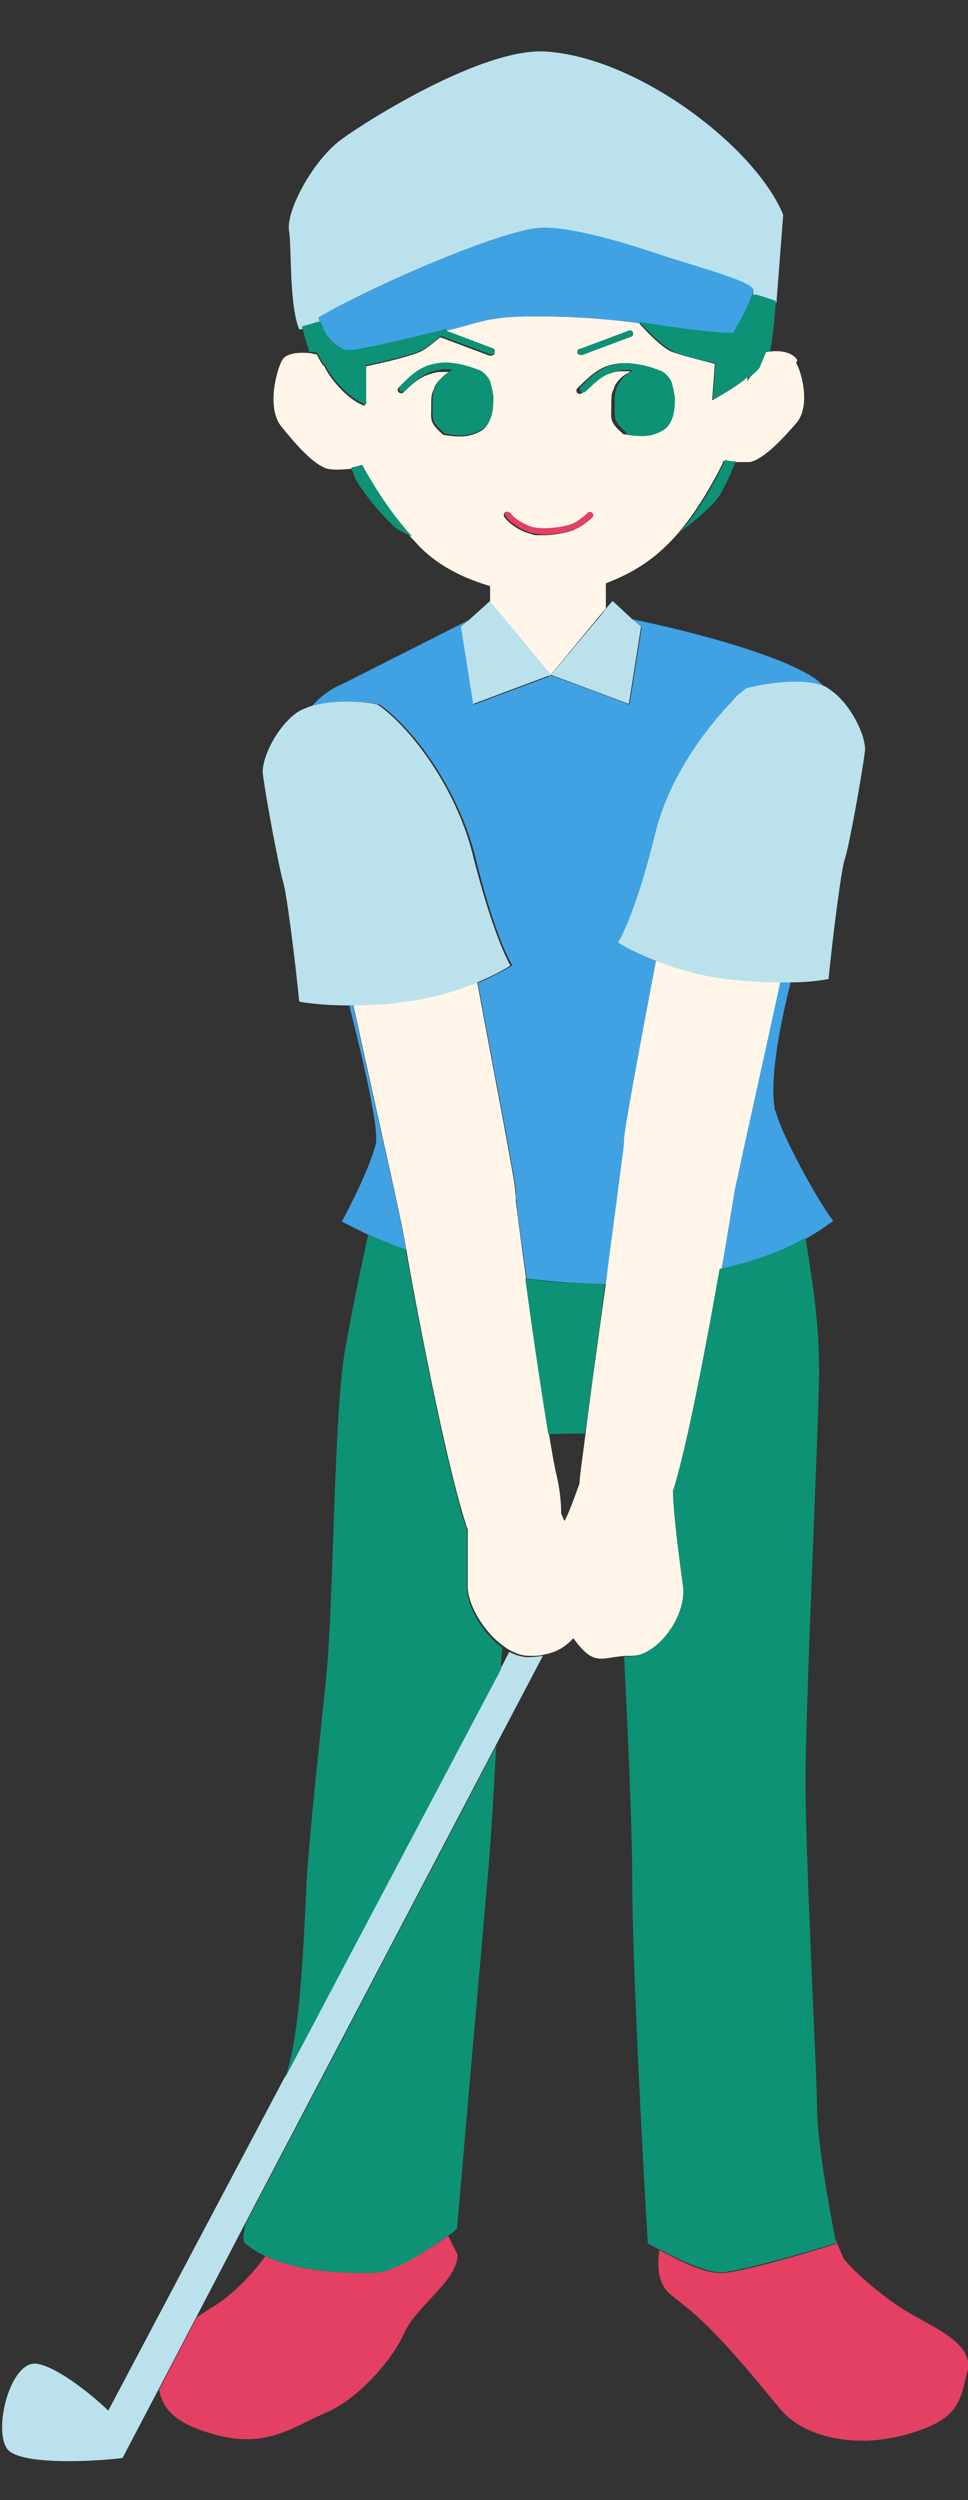
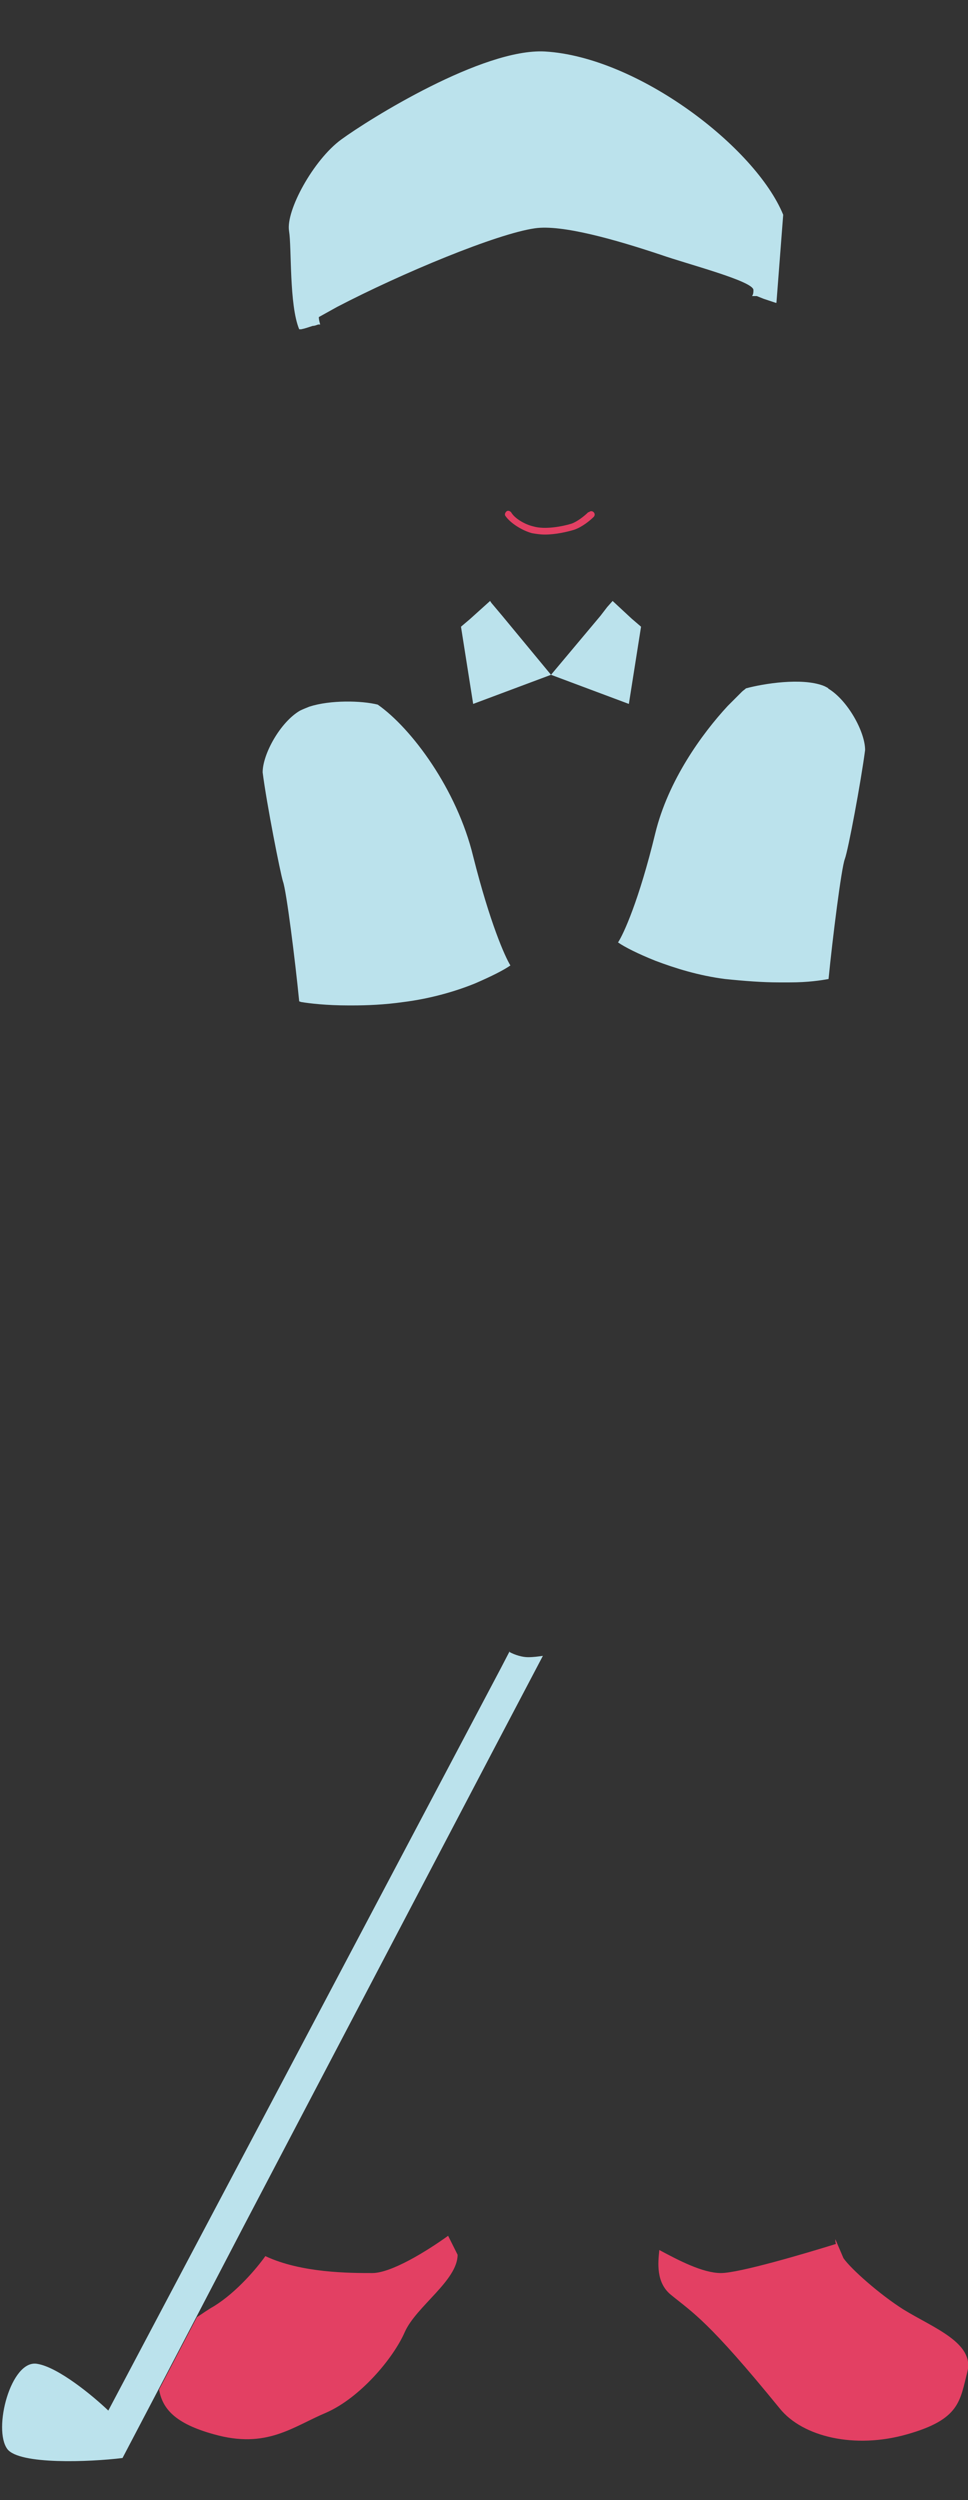
<svg xmlns="http://www.w3.org/2000/svg" id="_レイヤー_1" data-name="レイヤー 1" version="1.1" viewBox="0 0 143 369">
  <rect x="0" y="0" width="143" height="369" fill="#333333" stroke="none" />
  <defs>
    <style>.cls-1{fill:none}.cls-1,.cls-2,.cls-3,.cls-4,.cls-5,.cls-6{stroke-width:0}.cls-2{fill:#0d9276}.cls-3{fill:#bbe2ec}.cls-4{fill:#fff6e9}.cls-5{fill:#40a2e3}.cls-6{fill:#e34063}</style>
  </defs>
  <path class="cls-1" d="M31.6 340.4c3.4-2.1 6.4-5.7 7.6-7.4-1.1-.5-2.1-1.1-2.9-1.8-.4-.4-.3-1.4 0-3L29.1 342c.8-.6 1.6-1.1 2.5-1.6ZM81 211.7c.5 3.2 1 5.6 1.2 6.5.4 1.3.6 3.3.6 5.3.1.4.3.7.5 1.1.7-1.3 1.6-3.6 2.2-5.5 0-1.7.4-4.1.9-7.4h-.8c-2 0-3.4 0-4.6.1ZM74 246.2l1.3-2.5c-.4-.2-.8-.5-1.1-.7 0 1.1-.1 2.1-.2 3.2Z" />
  <path class="cls-6" d="M55 335.5c-3.3 0-10.5 0-15.8-2.5-1.2 1.7-4.2 5.3-7.6 7.4-.9.5-1.7 1.1-2.5 1.6l-5.6 10.7c.5 2.8 2.3 5 8.1 6.6 7.8 2.2 11.6-1.1 16.6-3.2 5-2.2 9.9-8 11.6-11.9 1.7-3.8 7.8-7.6 7.8-11.4l-1.4-2.8c-3.2 2.3-8.4 5.5-11.2 5.5ZM133.5 340.9c-3.5-2.2-7.8-6-8.9-7.6l-1.2-2.8c0 .2 0 .5.1.7-4.5 1.4-14.3 4.3-17 4.3s-6.3-1.9-9.1-3.4c-.2 1.9-.5 4.8 1.7 6.6 3.3 2.7 5.5 3.8 16.1 16.8 3.4 4.2 11.1 6 18.8 3.8 7.8-2.2 7.8-4.9 8.9-9.2 1.1-4.3-5-6.5-9.4-9.2ZM86.9 75.6c-.5.5-1.6 1.4-2.5 1.7-1.3.4-3.9.9-5.6.4-1.3-.3-2.8-1.2-3.3-2.1-.2-.2-.5-.3-.7-.1-.2.2-.3.5-.1.7.7 1 2.4 2.1 3.9 2.5.6.1 1.2.2 1.9.2 1.6 0 3.3-.4 4.3-.7 1.2-.4 2.4-1.4 2.9-1.9.2-.2.2-.5 0-.7-.2-.2-.5-.2-.7 0Z" />
-   <path class="cls-5" d="M96.9 123.1c1.9-7.8 7-14.7 10.7-18.8.7-1.1 1.5-1.8 2.1-2.1.2-.2.4-.4.6-.5 2.6-.7 8.2-1.5 11.4-.4-.7-.8-1.7-1.5-3.1-2.2-5.6-3-16.9-6-25.2-7.7l1.4 1.2L93 104l-11.5-4.3L70 104l-1.8-11.4 1.3-1.2-19 9.6c-1.3.5-3 1.6-4.5 3.3 3.1-1 7.6-.9 10.1-.3 5 3.5 11.6 12.5 14.1 22.4 2.4 9.9 4.7 14.9 5.5 16.1-1 .6-2.8 1.6-5.1 2.6 2.4 13 5.6 29.3 5.6 30.7s0 .8.1 1.6c.2 2.2.8 6.4 1.5 11.3 3.8.5 7.8.8 11.8.8.7-5 1.3-9.9 1.8-13.8.5-4.1.9-7.1.9-7.6 0-1.2 2.5-14.2 4.7-26.2-2.5-1-4.5-2-5.5-2.7.8-1.3 3-6.2 5.5-16.1ZM114.5 164c-.8-4.3.4-11.4 2.3-19h-1.7c-2.5 11.6-5.1 22.9-6.3 28.8-.3 1.2-.5 2.3-.6 2.9-.3 1.7-1 5.7-1.8 10.7 5.5-1.3 9.6-2.9 12.7-4.6 1.6-.9 2.9-1.8 4-2.6-2.2-2.7-7.9-13.2-8.5-16.2ZM52.1 148.4h-.5c2.5 9.9 4.4 18.5 3.9 20.5-.9 3.5-3.7 9-5 11.4 1.1.6 2.4 1.2 4 2 1.6.7 3.4 1.4 5.5 2.2-.2-1.1-.5-2.8-1-5.1-1.5-7.1-4.3-19.2-6.8-30.9ZM50.6 51.7c.4.2 1.2.1 2.4 0 .3 0 .6 0 .9-.2 2.7-.5 6.8-1.5 11-2.5.2 0 .5-.1.7-.2h.4c4.8-1.1 9.7-2.1 12.9-2.1 7 0 11.5.5 15.5 1 4 .6 7.2 1.2 11.6 1.5.7 0 1.5 0 2.3.1.7-1.1 2.3-4 2.8-5.7.1-.3.2-.6.2-.8v-.1c0-1.2-9.6-3.8-13.7-5.2C91 35.3 83 33 79 33.6c-5.6.8-19.6 6.6-29.2 11.6-1 .5-1.9 1-2.7 1.5 0 .4.1.8.2 1.1.6 2 1.9 3.3 3.3 4Z" />
-   <path class="cls-4" d="M96.9 141.9c-2.3 12-4.7 25-4.7 26.2s-.4 3.5-.9 7.6c-.5 3.9-1.2 8.8-1.8 13.8-1.4 10-2.8 20.2-3 22.1-.4 3.3-.8 5.7-.9 7.4-.7 1.9-1.5 4.2-2.2 5.5-.2-.3-.3-.7-.5-1.1 0-2-.3-4-.6-5.3-.2-.8-.7-3.2-1.2-6.5-1-6.2-2.3-15.4-3.4-23-.7-4.9-1.2-9.1-1.5-11.3 0-.8-.1-1.4-.1-1.6 0-1.3-3.2-17.7-5.6-30.7-2.9 1.2-6.6 2.3-10.7 2.8-2.8.3-5.4.5-7.6.5 2.5 11.6 5.3 23.8 6.8 30.9.5 2.3.8 4 1 5.1.9 5.5 5.9 32.3 9.1 41.5v8.4c0 2.6 2.3 6.6 5.2 8.7.4.3.7.5 1.1.7.9.5 1.8.8 2.8.8s1.5 0 2.2-.2c1.7-.3 3-1 4.3-2.4 3.1 4.3 4.1 2.8 7.8 2.6h.7c4.3 0 8.5-5.9 8-10.3-.4-3-1.3-10.1-1.5-14.1 2.1-6.5 5-21.9 6.9-32.8.9-5 1.5-9 1.8-10.7.1-.7.3-1.7.6-2.9 1.2-5.8 3.8-17.2 6.3-28.8-2.3 0-5-.1-7.9-.5-3.9-.5-7.5-1.5-10.3-2.7ZM107.6 104.2l2.1-2.1c-.6.3-1.3 1.1-2.1 2.1ZM65.9 63.6l-.1.5.1-.5zM92.5 63.6l-.1.5.1-.5zM68.1 54.4l.1-.5-.1.5zM70.9 55.3l.2-.5-.2.5zM97.5 55.3l.2-.5-.2.5z" />
-   <path class="cls-4" d="M117.8 53.2c-.7-1.3-2.7-1.5-4.1-1.3-.2 0-.4 0-.6.1l-1 2.4c-.5.6-1.2 1-1.6 1.7 0 0 0 .1-.1.2 0-.2 0-.5.1-.7-1.3 1.2-3.9 2.7-5.3 3.5l.4-5.4c-2-.5-4.8-1.2-6.4-1.8-1.2-.5-3.1-2.3-4.8-4.2-3.9-.5-8.5-1-15.5-1s-8.1 1-12.9 2.1l-.2.2 6.9 2.6c.3 0 .4.4.3.6 0 .2-.3.3-.5.3h-.2l-7.2-2.7H65c-1.2 1-2.3 1.9-3.1 2.2-2 .8-6 1.7-8 2.1v5.8c-2.1-.6-5.1-3.7-6.1-6.1v.3c-.2-.3-.3-.6-.5-.8l-.5-1c-.4 0-.8-.2-1.3-.2-1.5-.1-3.3 0-3.9 1.2-1 2.1-2.1 7.2 0 9.7 2.1 2.6 4.7 5.6 6.8 6.2 1 .2 2.3.1 3.4 0 .6-.1 1.2-.2 1.6-.4 2.3 4.2 4.9 7.9 7.4 10.6.5.5.9 1 1.3 1.4 2.8 2.8 6.5 4.6 10.3 5.7v2.7l1.6 1.9 7.2 8.7 7.2-8.7 1.1-1.3v-3.7c3.3-1.3 6.8-3 10.5-7.2 2-2.3 4.1-5.4 6.3-9.6.2-.4.4-.8.6-1.3.5.1 1.1.2 1.6.2h2.3c2.1-.5 4.7-3.3 6.8-5.7 2.1-2.4 1-7.1 0-9Zm-32.1-1.7 7.2-2.7c.3 0 .5 0 .6.3 0 .3 0 .5-.3.6L86 52.4h-.2c-.2 0-.4-.1-.5-.3 0-.3 0-.5.3-.6Zm-.2 5.6c.9-.8 2.4-2.6 4.6-3.2.8-.2 1.4-.3 2.1-.3s1.4.1 2.5.3c1.7.4 1.7.4 2.8.9.4.2.7.5.9.8.2.3.4.7.6 1.1.3.8.4 1.6.4 2.1s0 1.4-.2 2.3c-.2.9-.7 2-1.7 2.5-1.5.8-3 .9-5.3.5h-.1c-.8-.7-1.3-1.2-1.6-1.8-.3-.6-.2-1.3-.2-2.1s0-1.7.1-2.1c.1-.4.3-.7.4-1.1.2-.4.5-.8.8-1.1.3-.3.7-.6 1.1-.8.1 0 .3-.2.4-.3h-1c-.6 0-1.1 0-1.9.3-1.9.5-3.2 2-4.2 2.9-.2.2-.5.2-.7 0-.2-.2-.2-.5 0-.7ZM74.7 75.6c.2-.2.5 0 .7.1.5.8 2 1.7 3.3 2.1 1.7.4 4.3 0 5.6-.4.9-.3 2-1.2 2.5-1.7.2-.2.5-.2.7 0 .2.2.2.5 0 .7-.5.5-1.8 1.5-2.9 1.9-.9.3-2.7.7-4.3.7s-1.3 0-1.9-.2c-1.6-.4-3.2-1.5-3.9-2.5-.2-.2 0-.5.1-.7ZM59.6 57.9c-.2.2-.5.2-.7 0-.2-.2-.2-.5 0-.7.9-.8 2.4-2.6 4.6-3.2.8-.2 1.4-.3 2.1-.3s1.4.1 2.5.3c1.7.4 1.7.4 2.8.9.4.2.7.5.9.8.2.3.4.7.6 1.1.3.8.4 1.6.4 2.1s0 1.4-.2 2.3c-.2.9-.7 2-1.7 2.5-1.5.8-3 .9-5.3.5h-.1c-.8-.7-1.3-1.2-1.6-1.8-.3-.6-.2-1.3-.2-2.1s0-1.7.1-2.1c.1-.4.3-.7.4-1.1.2-.4.5-.8.8-1.1.3-.3.7-.6 1.1-.8.1 0 .3-.2.4-.3h-1c-.6 0-1.1 0-1.9.3-1.9.5-3.2 2-4.2 2.9Z" />
  <path class="cls-3" d="m75.3 243.7-1.3 2.5-32 60.5-26 49.1c-2.3-2.2-7.4-6.4-10.5-6.9-3.9-.7-6.6 9.7-4.4 12.6 1.8 2.3 12.1 1.9 17 1.3 0-.1 0 0 0 0l5.3-10.1L29 342l7.2-13.8 37-70.5 7-13.3c-.7.1-1.4.2-2.2.2s-1.9-.3-2.8-.8ZM44.2 48.6h.3c.5-.1 1.1-.3 1.7-.5.3 0 .5-.1.8-.2h.3c-.1-.4-.2-.7-.2-1.1l2.7-1.5c9.6-5 23.6-10.8 29.2-11.6 4-.6 12 1.7 18.6 3.9 4 1.4 13.7 3.9 13.7 5.2v.1c0 .2 0 .5-.2.8h.7l1 .4 1.8.6h.1l1-13c-4.1-10-21.5-23.3-35.2-24.1-9.2-.5-26 10-30.1 13-4.1 3-8.2 10.5-7.7 13.5.4 2.4 0 10.9 1.5 14.5ZM72.6 89l-.2-.3-3 2.7-1.3 1.1 1.8 11.4 11.5-4.3-7.2-8.7-1.6-1.9zM94.7 92.5l-1.4-1.2-2.8-2.6-.8.9-1 1.3-7.3 8.7 11.5 4.3 1.8-11.4zM122.4 101.6c-.2-.1-.5-.3-.8-.4-3.2-1.2-8.8-.3-11.4.4-.2.2-.4.3-.6.5l-2.1 2.1c-3.8 4.1-8.8 11-10.7 18.8-2.4 9.9-4.7 14.9-5.5 16.1 1 .7 3 1.7 5.5 2.7 2.9 1.1 6.4 2.2 10.3 2.7 2.9.3 5.6.5 7.9.5h1.7c2.7 0 4.6-.3 5.7-.5.6-6.1 1.9-16.4 2.4-17.7.5-1.3 2.4-11.5 3-16.1 0-2.7-2.6-7.4-5.5-9.1ZM44.5 147.9c1.2.2 3.7.5 7 .5h.5c2.2 0 4.8-.1 7.6-.5 4-.5 7.8-1.6 10.7-2.8 2.3-1 4.1-1.9 5.1-2.6-.8-1.3-3-6.2-5.5-16.1-2.4-9.9-9.1-18.9-14.1-22.4-2.4-.6-7-.7-10.1.3-.5.2-1 .4-1.4.6-2.9 1.7-5.5 6.4-5.5 9.1.6 4.7 2.6 14.8 3 16.1.5 1.3 1.8 11.6 2.4 17.7Z" />
-   <path class="cls-2" d="M36.3 331.2c.9.7 1.8 1.3 2.9 1.8 5.3 2.5 12.5 2.5 15.8 2.5s8-3.3 11.2-5.5c.5-.3.9-.7 1.3-1l4.5-51.4c.5-5.5.9-12.5 1.3-19.9l-37 70.5c-.4 1.6-.5 2.6 0 3ZM81 211.7c1.1-.1 2.6-.1 4.6-.1h.8c.3-1.9 1.7-12.1 3-22.1-4 0-8-.2-11.8-.8 1 7.6 2.4 16.9 3.4 23ZM69 234.3v-8.4c-3.2-9.2-8.1-36-9.1-41.5-2-.7-3.9-1.5-5.5-2.2-1 4.5-2.3 10.7-3.4 16.9-1.7 9.2-1.7 37.5-2.8 48.3-1.1 10.8-2.3 21.6-2.8 28.7-.4 5.3-.7 24.4-3.4 30.8l32-60.5c0-1.1.1-2.2.2-3.2-2.9-2.1-5.2-6.1-5.2-8.7ZM123.4 330.5c-1-5-2.7-14.8-2.7-19.4s-1.7-36.3-1.7-48.2 2-53.4 2-60.6-.9-12.6-2-19.6c-3 1.7-7.2 3.4-12.7 4.6-1.9 10.8-4.8 26.2-6.9 32.8.1 4 1.1 11.1 1.5 14.1.5 4.3-3.7 10.3-8 10.3h-.7c.6 12.2 1.2 25.7 1.2 33 0 11.7 1.5 40.6 2.3 53.6.5.3 1 .6 1.7.9 2.8 1.5 6.9 3.4 9.1 3.4s12.5-2.9 17-4.3c0-.2 0-.4-.1-.7ZM51.9 69l.6 1.7c1.5 2.5 3.6 5 5.6 6.9.5.5 1.6 1.1 2.8 1.6-2.5-2.7-5.1-6.4-7.4-10.6-.4.1-1 .3-1.6.4ZM45.6 51.9c.5 0 1 .1 1.3.2l.5 1c.1.2.3.5.5.8v-.3c1 2.3 4 5.5 6.2 6.1v-5.6c-.1 0-.1-.2-.1-.2 2.1-.4 6.1-1.3 8-2.1.8-.3 1.9-1.2 3.1-2.2h.1l7.2 2.7h.2c.2 0 .4-.1.5-.3 0-.3 0-.5-.3-.6l-6.9-2.6.2-.2h-.4c-.2 0-.5.1-.7.2-4.2 1-8.3 2-11 2.5-.3 0-.6.1-.9.2-1.2.2-2 .2-2.4 0-1.4-.7-2.7-1.9-3.3-4h-.3c-.3 0-.5.1-.8.2-.6.2-1.2.3-1.7.5.3 1.1.6 2.1.8 2.8l.2.5ZM100.2 78.7c1.8-1.3 4.6-3.6 5.7-5 .9-1.2 1.8-3.2 2.8-5.6-.6 0-1.1-.1-1.6-.2-.2.5-.4.9-.6 1.3-2.1 4.2-4.2 7.3-6.3 9.6ZM85.8 52.4h.2l7.2-2.7c.3 0 .4-.4.3-.6 0-.3-.4-.4-.6-.3l-7.2 2.7c-.3 0-.4.4-.3.6 0 .2.3.3.5.3ZM99.3 51.8c1.5.7 4.3 1.4 6.4 1.8l-.4 5.4c1.5-.8 4-2.3 5.3-3.5 0 .2 0 .5-.1.7 0 0 0-.1.1-.2.4-.7 1-1 1.6-1.7l1-2.4c.2 0 .4 0 .6-.1.3-1.9.7-5 .8-7.4l-1.8-.6-1-.3h-.2c-.2 0-.4-.1-.5-.1-.5 1.7-2.1 4.6-2.8 5.7-.8 0-1.6 0-2.3-.1-4.3-.3-7.6-.9-11.6-1.5 1.7 1.8 3.7 3.7 4.8 4.2Z" />
-   <path class="cls-2" d="M65.2 55.8c-.3.3-.6.7-.8 1.1-.2.4-.3.7-.4 1.1-.1.4-.1 1-.1 2.1s0 1.5.2 2.1c.3.6.8 1.1 1.6 1.8h.1v-.5.5c2.2.5 3.8.3 5.2-.5 1-.5 1.5-1.6 1.7-2.5.2-.9.2-1.9.2-2.3s-.2-1.3-.4-2.1c-.1-.4-.3-.8-.6-1.1-.2-.3-.6-.6-.9-.8l-.2.5.2-.5c-1.1-.4-1.2-.5-2.8-.9v.5-.5c-1-.2-1.7-.3-2.4-.3s-1.3.1-2.1.3c-2.3.6-3.8 2.4-4.6 3.2-.2.2-.2.5 0 .7.2.2.5.2.7 0 1-.9 2.3-2.4 4.2-2.9.8-.2 1.3-.3 1.9-.3h1c-.1 0-.3.2-.4.3-.4.2-.8.5-1.1.8ZM92.5 63.6v.5c2.3.5 3.9.3 5.3-.5 1-.5 1.5-1.6 1.7-2.5.2-.9.2-1.9.2-2.3s-.2-1.3-.4-2.1c-.1-.4-.3-.8-.6-1.1-.2-.3-.6-.6-.9-.8l-.2.5.2-.5c-1.1-.4-1.2-.5-2.8-.9-1.1-.2-1.8-.3-2.5-.3s-1.3.1-2.1.3c-2.3.6-3.8 2.4-4.6 3.2-.2.2-.2.5 0 .7.2.2.5.2.7 0 1-.9 2.3-2.4 4.2-2.9.8-.2 1.3-.3 1.9-.3h1c-.1 0-.3.2-.4.3-.4.2-.8.5-1.1.8-.3.3-.6.7-.8 1.1-.2.4-.3.7-.4 1.1-.1.4-.1 1-.1 2.1s0 1.5.2 2.1c.3.6.8 1.1 1.6 1.8h.1v-.5Z" />
</svg>